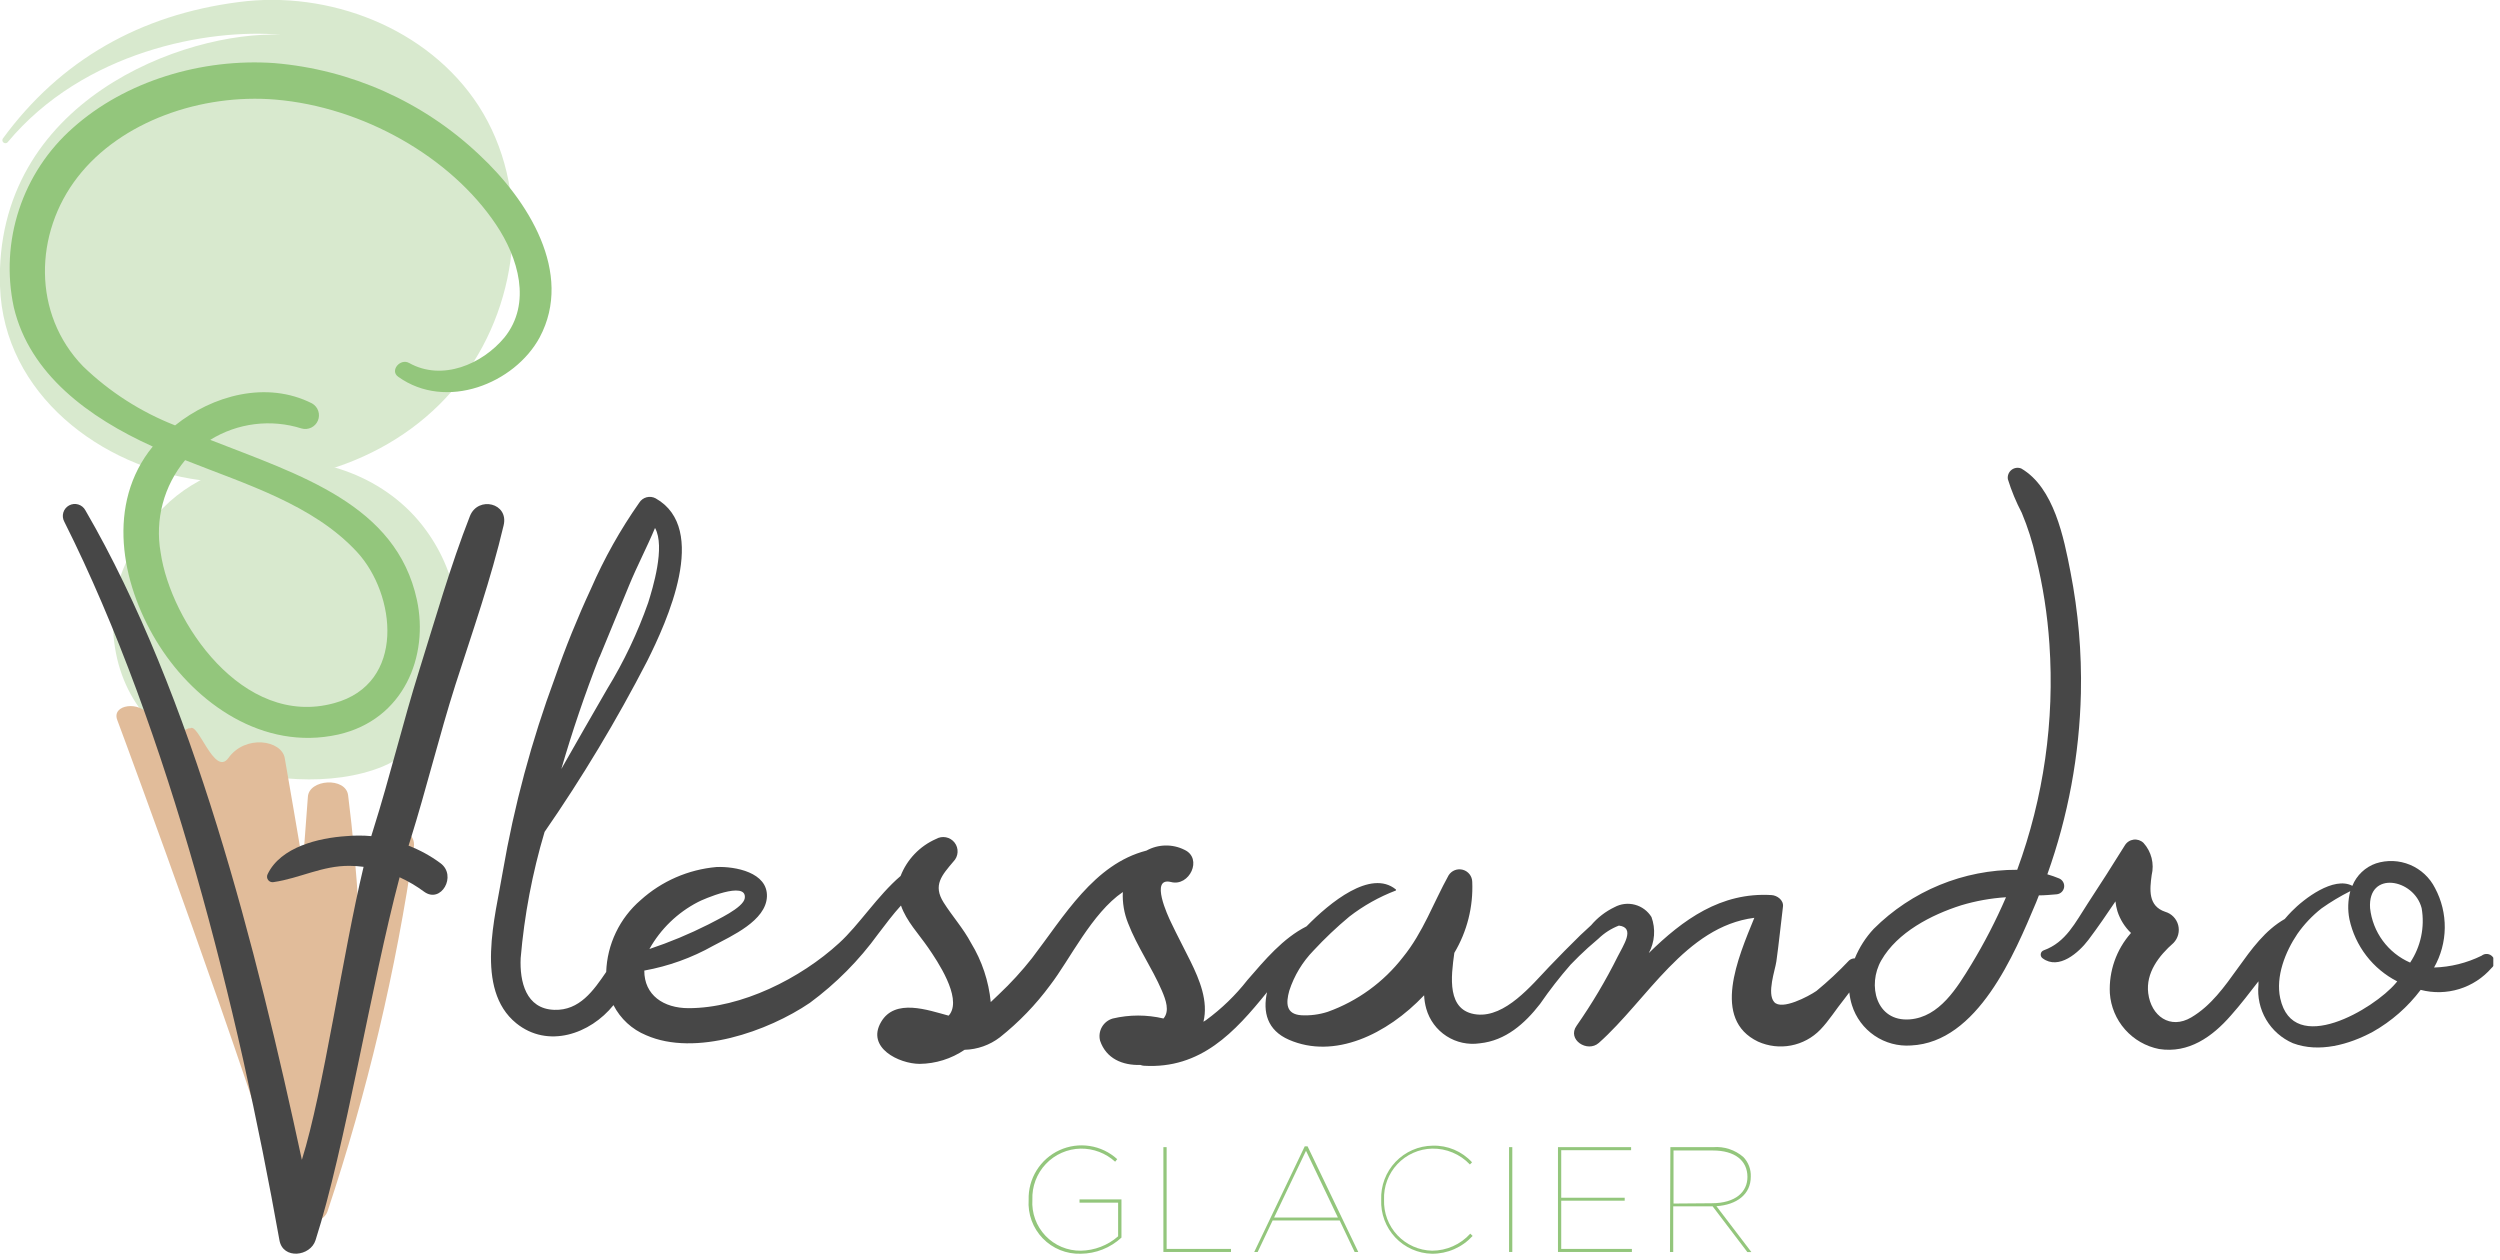
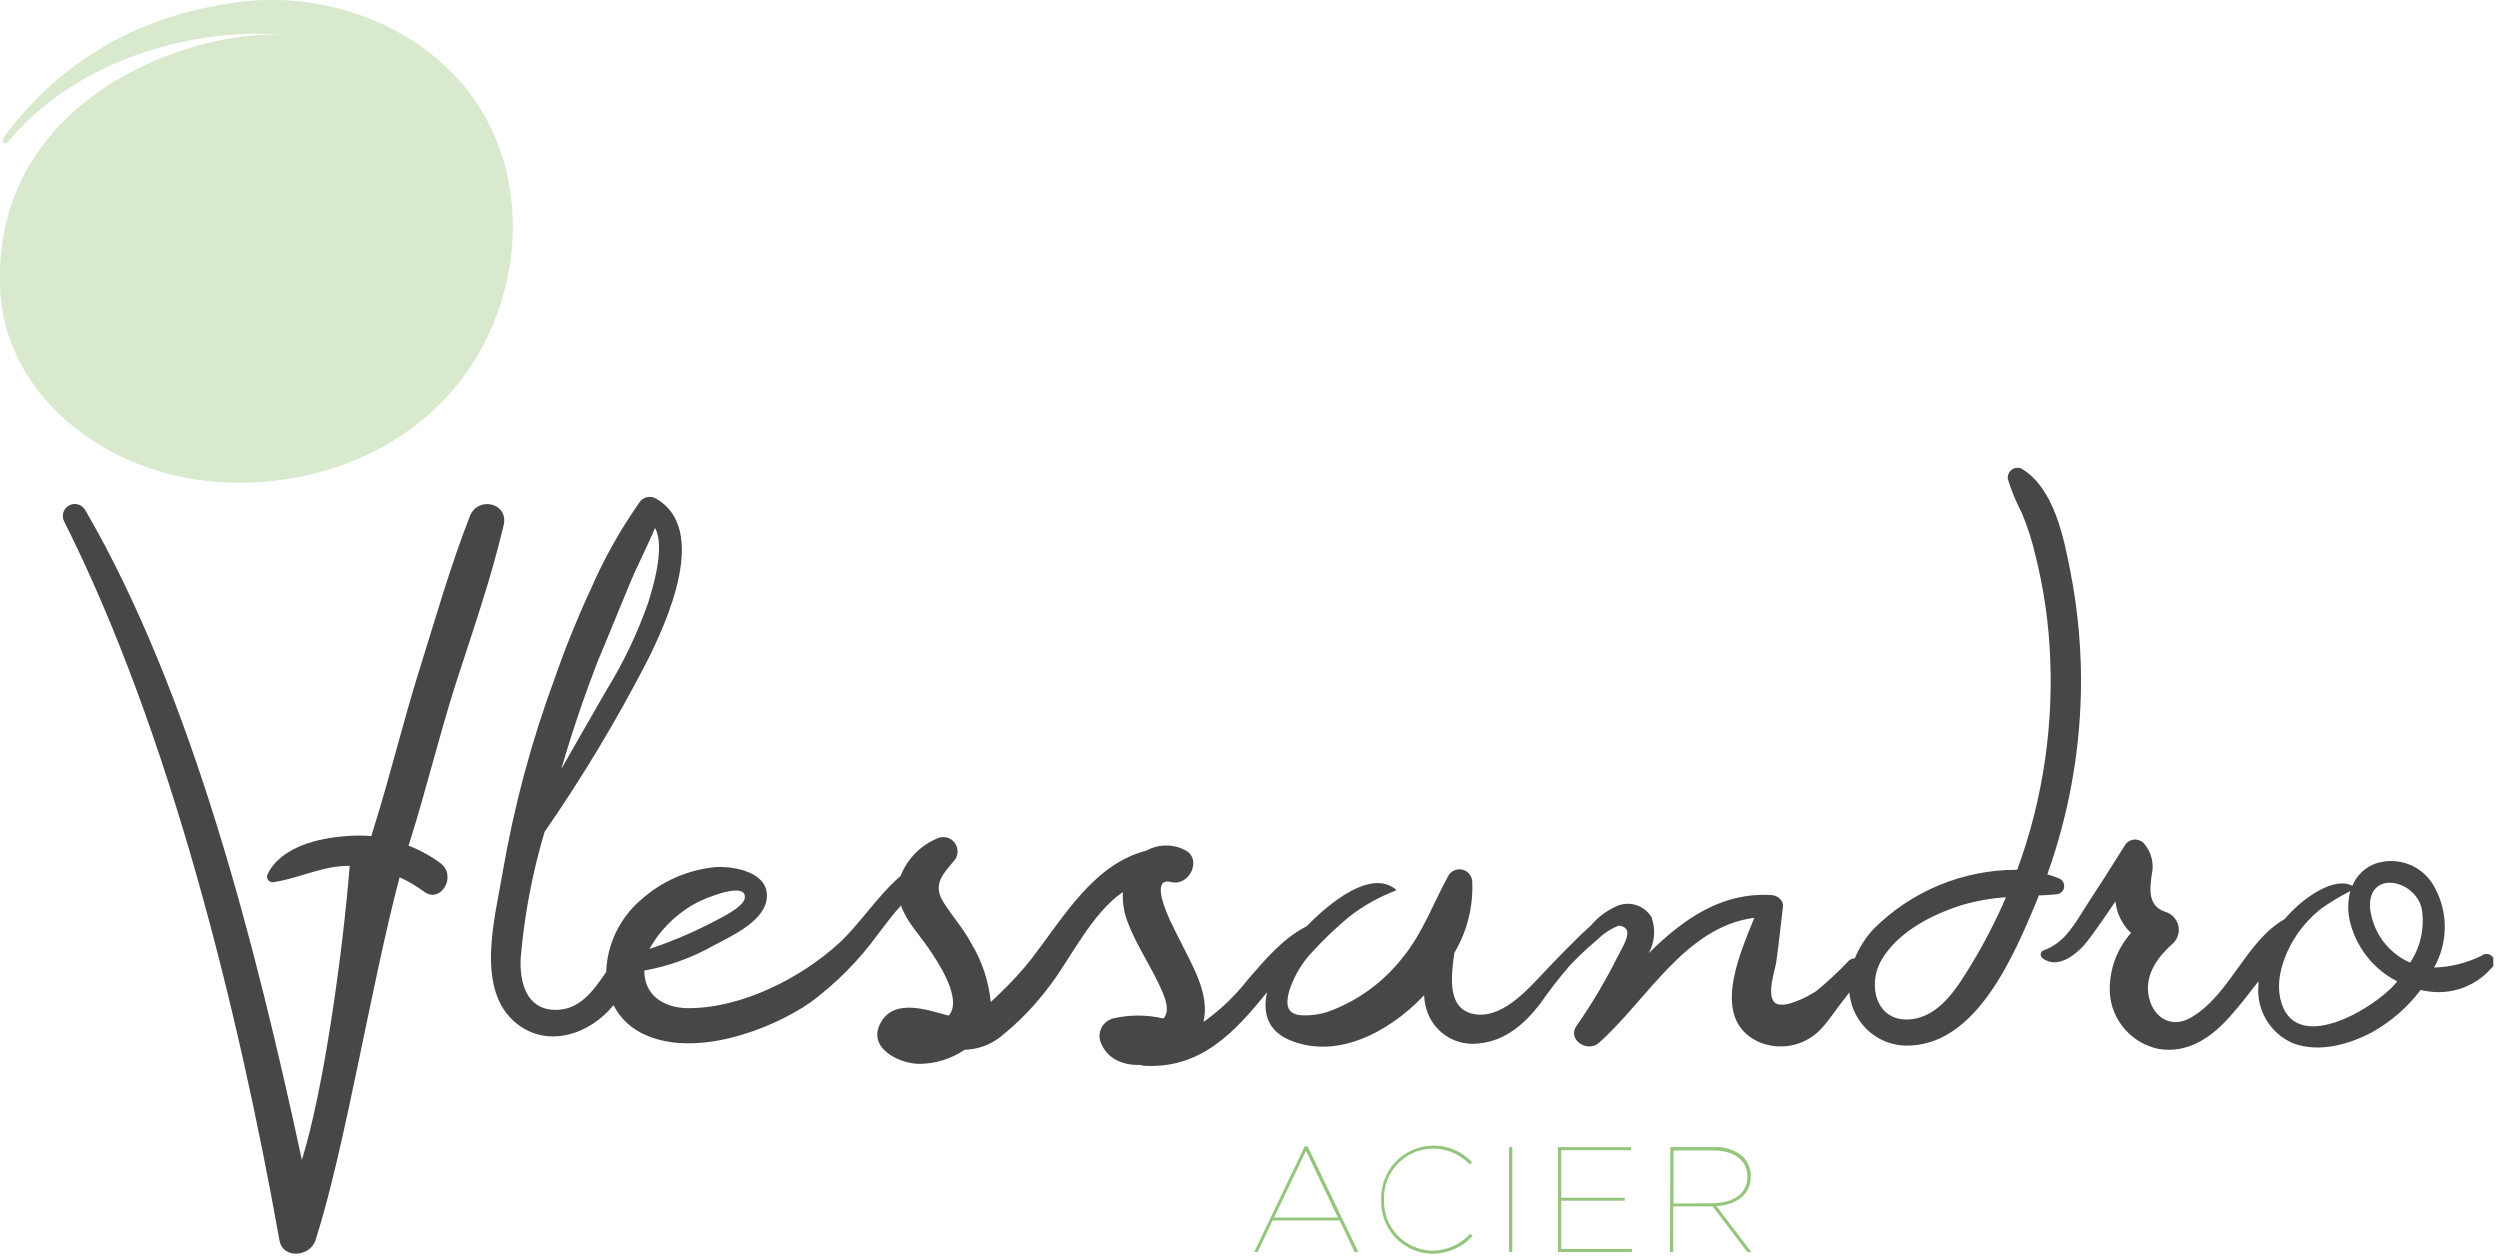
<svg xmlns="http://www.w3.org/2000/svg" width="254" height="128" viewBox="0 0 254 128" fill="none">
  <g clip-path="url(#clip0_39_19)">
-     <path d="M43.29 53.88C39.37 48.46 32.48 46.09 26.29 46.88C21.54 47.52 16.74 50.2 14.39 54.54C12.319 57.254 11.293 60.622 11.5 64.03C11.83 70.51 15.66 75.19 21.6 77.42C26.72 79.34 33.75 79.99 38.9 77.87C40.521 77.18 41.959 76.124 43.103 74.785C44.246 73.445 45.063 71.859 45.49 70.15C46.507 67.469 46.838 64.577 46.454 61.736C46.07 58.895 44.982 56.194 43.29 53.88Z" fill="#D8E9CE" />
    <path d="M48.63 10.76C43.46 2.79 33.36 -1 24.25 0.21C14.25 1.5 6.13 6.09 0.28 14.09C0.244 14.154 0.232 14.229 0.246 14.302C0.261 14.374 0.3 14.439 0.358 14.485C0.416 14.53 0.488 14.554 0.562 14.551C0.635 14.549 0.706 14.52 0.76 14.47C8.49 5.18 21.16 2.88 28.52 3.53C18.84 3.13 -0.64 10.18 1.0089e-05 29.09C0.38 40.09 10.31 47.47 20.33 48.78C30.35 50.09 41.04 46.47 47.1 38.26C52.88 30.46 54 19.11 48.63 10.76Z" fill="#D8E9CE" />
-     <path d="M37.67 85.67C37.36 87.97 36.94 90.26 36.44 92.52C36.213 88.613 35.857 84.71 35.37 80.81C35.14 78.91 31.37 79.16 31.28 80.97L30.77 87.76C30.16 84.18 29.56 80.6 28.93 77.02C28.61 75.2 24.93 74.6 23.2 77.02C21.78 78.96 20.1 73.24 19.3 74.02C19.16 73.68 16.87 76.02 15.1 72.7C14.29 71.2 11.28 71.53 11.92 73.17C12.92 75.82 25.54 110.08 29.11 122.74C29.56 124.34 32.74 124.74 33.29 123.03C37.306 110.982 40.238 98.6 42.05 86.03C42.35 83.74 38 83.45 37.67 85.67Z" fill="#E1BC9A" />
-     <path d="M104.51 121.9C104.48 120.845 104.761 119.804 105.319 118.908C105.876 118.011 106.685 117.298 107.644 116.858C108.603 116.418 109.671 116.27 110.714 116.432C111.757 116.594 112.729 117.059 113.51 117.77L113.3 118.03C112.344 117.16 111.093 116.684 109.8 116.7C109.135 116.711 108.478 116.856 107.869 117.124C107.261 117.392 106.711 117.78 106.254 118.263C105.797 118.746 105.441 119.316 105.206 119.939C104.972 120.562 104.865 121.225 104.89 121.89C104.847 122.559 104.943 123.23 105.172 123.861C105.401 124.491 105.757 125.068 106.219 125.554C106.681 126.04 107.238 126.426 107.856 126.687C108.474 126.948 109.139 127.078 109.81 127.07C111.206 127.047 112.549 126.53 113.6 125.61V122.19H109.68V121.86H113.94V125.74C112.813 126.784 111.336 127.369 109.8 127.38C109.083 127.402 108.369 127.275 107.704 127.005C107.04 126.735 106.439 126.329 105.94 125.812C105.442 125.296 105.057 124.681 104.811 124.008C104.565 123.334 104.462 122.616 104.51 121.9Z" fill="#93C67C" />
-     <path d="M118.2 116.55H118.53V126.89H125.07V127.2H118.2V116.55Z" fill="#93C67C" />
    <path d="M132.56 116.47H132.85L138 127.2H137.63L136.11 124H129.3L127.78 127.2H127.43L132.56 116.47ZM135.93 123.7L132.69 116.92L129.45 123.7H135.93Z" fill="#93C67C" />
    <path d="M140.33 121.9C140.303 121.193 140.418 120.488 140.668 119.826C140.918 119.165 141.298 118.56 141.785 118.047C142.273 117.535 142.858 117.125 143.506 116.842C144.154 116.559 144.853 116.409 145.56 116.4C146.309 116.377 147.054 116.517 147.744 116.808C148.435 117.1 149.054 117.537 149.56 118.09L149.34 118.31C148.847 117.789 148.251 117.377 147.59 117.1C146.929 116.822 146.217 116.686 145.5 116.7C144.837 116.715 144.184 116.862 143.579 117.133C142.973 117.403 142.428 117.791 141.974 118.274C141.519 118.756 141.166 119.325 140.934 119.946C140.701 120.567 140.595 121.228 140.62 121.89C140.596 122.552 140.704 123.211 140.937 123.831C141.17 124.451 141.523 125.018 141.977 125.5C142.431 125.982 142.976 126.369 143.581 126.638C144.186 126.908 144.838 127.054 145.5 127.07C146.232 127.068 146.955 126.914 147.623 126.616C148.291 126.318 148.89 125.883 149.38 125.34L149.62 125.57C149.097 126.144 148.459 126.602 147.747 126.914C147.036 127.226 146.267 127.385 145.49 127.38C144.789 127.366 144.098 127.212 143.458 126.928C142.817 126.643 142.239 126.234 141.759 125.724C141.278 125.213 140.905 124.612 140.659 123.956C140.414 123.299 140.302 122.6 140.33 121.9Z" fill="#93C67C" />
    <path d="M153.32 116.55H153.65V127.2H153.32V116.55Z" fill="#93C67C" />
    <path d="M158.29 116.55H165.72V116.86H158.62V121.69H165.07V121.99H158.62V126.89H165.8V127.2H158.29V116.55Z" fill="#93C67C" />
    <path d="M169.71 116.55H174.06C174.611 116.506 175.165 116.571 175.69 116.743C176.216 116.914 176.702 117.189 177.12 117.55C177.376 117.814 177.575 118.128 177.706 118.472C177.836 118.816 177.896 119.182 177.88 119.55C177.88 121.35 176.45 122.41 174.39 122.55L177.94 127.21H177.53L174 122.56H170V127.2H169.67L169.71 116.55ZM173.89 122.25C176.36 122.25 177.54 121.08 177.54 119.58C177.54 117.89 176.23 116.89 174.03 116.89H170.03V122.28L173.89 122.25Z" fill="#93C67C" />
-     <path d="M48.7 15.73C43.014 10.346 35.664 7.059 27.86 6.41C20.49 5.9 12.72 8.24 7.4 13C4.875 15.231 2.989 18.093 1.935 21.293C0.88 24.492 0.696 27.915 1.4 31.21C3 38 9 42.42 15.52 45.37C15.37 45.55 15.23 45.73 15.09 45.92C10.75 51.86 12.51 59.86 16.2 65.63C19.89 71.4 26.69 76.33 34.36 74.63C41.06 73.11 43.58 66.63 42.36 60.96C40.27 51.25 30.48 48.27 21.36 44.69C22.73 43.841 24.268 43.297 25.868 43.097C27.468 42.897 29.092 43.045 30.63 43.53C30.956 43.625 31.306 43.596 31.613 43.451C31.92 43.305 32.163 43.052 32.296 42.739C32.429 42.426 32.443 42.075 32.335 41.753C32.227 41.431 32.005 41.159 31.71 40.99C27.1 38.65 21.6 40.16 17.79 43.22C14.308 41.857 11.13 39.818 8.44 37.22C3.27 31.89 3.47 23.69 7.88 18C12.29 12.31 20.47 9.49 28 10.12C36.84 10.87 45.77 15.91 50.4 22.82C52.65 26.17 54.05 30.82 51.25 34.29C49 37 44.93 38.76 41.57 36.88C40.67 36.37 39.57 37.66 40.46 38.28C45.33 41.77 52.29 38.97 54.83 34.28C58.32 27.73 53.63 20.32 48.7 15.73ZM36.28 56.09C40.23 60.37 41.28 69.46 33.95 71.44C24.66 74 17.34 63.17 16.32 56.13C16.029 54.479 16.101 52.785 16.531 51.166C16.961 49.546 17.739 48.039 18.81 46.75C25 49.21 31.83 51.27 36.28 56.09Z" fill="#93C67C" />
    <path d="M252.13 97.1C250.625 97.841 248.977 98.251 247.3 98.3C247.997 97.073 248.371 95.689 248.388 94.278C248.406 92.867 248.066 91.474 247.4 90.23C246.864 89.165 245.964 88.326 244.864 87.866C243.764 87.406 242.535 87.354 241.4 87.72C240.86 87.907 240.367 88.207 239.953 88.6C239.539 88.993 239.214 89.471 239 90C237.1 89 234.09 91.31 232.84 92.59C232.59 92.84 232.36 93.1 232.13 93.37C228.13 95.66 226.62 101.02 222.63 103.37C220.49 104.63 218.55 103.23 218.26 100.91C218 98.83 219.35 97.1 220.83 95.8C221.058 95.563 221.222 95.272 221.304 94.953C221.387 94.635 221.386 94.301 221.302 93.983C221.217 93.665 221.052 93.375 220.822 93.139C220.592 92.904 220.306 92.732 219.99 92.64C218.23 92.05 218.41 90.38 218.61 88.91C218.748 88.339 218.745 87.742 218.601 87.172C218.456 86.602 218.174 86.076 217.78 85.64C217.649 85.513 217.49 85.417 217.317 85.359C217.143 85.301 216.959 85.283 216.777 85.306C216.596 85.329 216.422 85.392 216.268 85.492C216.115 85.591 215.985 85.724 215.89 85.88C214.65 87.88 213.37 89.88 212.11 91.8C210.85 93.72 209.91 95.73 207.65 96.55C207.568 96.577 207.495 96.627 207.44 96.693C207.385 96.76 207.35 96.84 207.339 96.926C207.327 97.011 207.34 97.098 207.376 97.177C207.411 97.255 207.468 97.322 207.54 97.37C209.18 98.58 211.21 96.78 212.19 95.48C213.17 94.18 214.04 92.9 214.93 91.58C214.966 91.919 215.033 92.254 215.13 92.58C215.399 93.42 215.873 94.18 216.51 94.79C215.021 96.471 214.249 98.667 214.36 100.91C214.455 102.273 214.996 103.567 215.9 104.592C216.804 105.617 218.02 106.315 219.36 106.58C222.36 107.05 224.77 105.34 226.66 103.17C227.66 102.05 228.55 100.87 229.46 99.7C229.46 99.82 229.46 99.94 229.46 100.05C229.338 101.283 229.611 102.524 230.24 103.592C230.869 104.659 231.822 105.499 232.96 105.99C235.62 106.99 238.67 106.13 241.08 104.83C242.976 103.76 244.63 102.309 245.94 100.57C247.228 100.908 248.584 100.879 249.857 100.487C251.129 100.095 252.266 99.355 253.14 98.35C253.306 98.216 253.412 98.022 253.434 97.81C253.457 97.598 253.394 97.386 253.26 97.22C253.126 97.054 252.932 96.948 252.72 96.926C252.508 96.903 252.296 96.966 252.13 97.1ZM243.4 99.9C241.22 102.48 232.98 107.43 231.67 101.42C231.19 99.2 232.19 96.7 233.41 94.89C234.097 93.907 234.926 93.031 235.87 92.29C236.798 91.634 237.774 91.049 238.79 90.54C238.544 91.471 238.514 92.445 238.7 93.39C238.99 94.738 239.577 96.005 240.418 97.098C241.258 98.191 242.332 99.083 243.56 99.71C243.5 99.77 243.45 99.84 243.4 99.9ZM244.87 97.8C243.764 97.319 242.806 96.554 242.091 95.583C241.376 94.612 240.931 93.469 240.8 92.27C240.54 88.41 245.27 89.27 246.04 92.27C246.372 94.195 245.954 96.174 244.87 97.8Z" fill="#474747" />
    <path d="M209.21 89.25C208.818 89.088 208.418 88.947 208.01 88.83C210.124 82.915 211.275 76.7 211.42 70.42C211.508 66.29 211.153 62.164 210.36 58.11C209.69 54.66 208.69 49.54 205.36 47.6C205.195 47.534 205.016 47.513 204.841 47.538C204.665 47.564 204.5 47.636 204.361 47.747C204.223 47.858 204.117 48.004 204.053 48.17C203.99 48.335 203.971 48.515 204 48.69C204.365 49.867 204.837 51.009 205.41 52.1C206.023 53.564 206.505 55.08 206.85 56.63C207.565 59.517 208.023 62.462 208.22 65.43C208.754 73.222 207.64 81.038 204.95 88.37C202.244 88.361 199.564 88.886 197.062 89.916C194.56 90.946 192.286 92.459 190.37 94.37C189.553 95.245 188.902 96.262 188.45 97.37C188.238 97.368 188.032 97.442 187.87 97.58C186.83 98.682 185.721 99.718 184.55 100.68C183.75 101.23 181.03 102.68 180.26 101.81C179.49 100.94 180.36 98.55 180.48 97.67C180.74 95.82 180.92 93.96 181.15 92.11C181.23 91.45 180.55 90.97 179.99 90.94C174.84 90.63 170.99 93.43 167.52 96.83C167.821 96.274 168 95.66 168.047 95.029C168.094 94.398 168.006 93.764 167.79 93.17C167.41 92.554 166.808 92.107 166.109 91.921C165.41 91.735 164.666 91.824 164.03 92.17C163.12 92.606 162.312 93.23 161.66 94C161.27 94.34 160.91 94.72 160.58 95C159.49 96.06 158.43 97.15 157.38 98.24C155.59 100.12 152.94 103.37 150.05 103.07C146.94 102.74 147.43 99.22 147.76 96.81C149.058 94.632 149.69 92.123 149.58 89.59C149.573 89.311 149.477 89.041 149.305 88.821C149.133 88.602 148.894 88.443 148.625 88.369C148.356 88.295 148.07 88.309 147.81 88.41C147.55 88.511 147.329 88.694 147.18 88.93C145.63 91.73 144.59 94.73 142.54 97.25C140.573 99.789 137.923 101.715 134.9 102.8C134.032 103.081 133.121 103.199 132.21 103.15C130.64 103.04 130.64 101.92 130.99 100.66C131.487 99.125 132.333 97.725 133.46 96.57C134.596 95.347 135.808 94.198 137.09 93.13C138.525 92.02 140.115 91.127 141.81 90.48C141.819 90.472 141.825 90.463 141.83 90.453C141.835 90.442 141.837 90.431 141.837 90.42C141.837 90.409 141.835 90.397 141.83 90.387C141.825 90.377 141.819 90.368 141.81 90.36C139.26 88.3 135.13 91.68 132.74 94.12C130.34 95.33 128.52 97.52 126.74 99.57C125.534 101.113 124.12 102.483 122.54 103.64L122.27 103.81C122.78 101.73 121.88 99.55 120.96 97.68C120.31 96.35 119.61 95.06 118.96 93.68C118.68 93.1 116.8 89.09 118.96 89.61C120.85 90.12 122.23 87.21 120.34 86.34C119.739 86.039 119.073 85.888 118.4 85.903C117.728 85.916 117.069 86.094 116.48 86.42C111.15 87.79 108.12 93.08 104.85 97.35C103.82 98.659 102.693 99.889 101.48 101.03L100.66 101.81C100.454 99.685 99.77 97.634 98.66 95.81C97.87 94.32 96.76 93.1 95.87 91.69C94.76 89.93 95.69 88.93 96.87 87.53C97.119 87.278 97.268 86.945 97.289 86.592C97.311 86.239 97.204 85.89 96.987 85.61C96.771 85.33 96.46 85.139 96.113 85.07C95.766 85.002 95.406 85.063 95.1 85.24C94.282 85.599 93.543 86.116 92.925 86.761C92.308 87.406 91.823 88.167 91.5 89C89.16 91 87.26 94 85.25 95.82C81.35 99.4 75.34 102.43 69.96 102.43C67.41 102.43 65.45 101.1 65.46 98.61C67.918 98.167 70.284 97.315 72.46 96.09C74.33 95.09 77.83 93.55 77.92 91.09C78.01 88.63 74.69 88.01 72.79 88.09C69.927 88.344 67.224 89.524 65.09 91.45C64.034 92.359 63.178 93.477 62.576 94.734C61.973 95.99 61.638 97.358 61.59 98.75C60.3 100.64 58.88 102.69 56.31 102.6C53.42 102.5 52.79 99.72 52.9 97.34C53.27 92.995 54.084 88.699 55.33 84.52C59.172 78.966 62.653 73.171 65.75 67.17C67.75 63.17 72.09 53.72 66.61 50.63C66.329 50.48 66.001 50.442 65.694 50.523C65.385 50.605 65.12 50.8 64.95 51.07C63.028 53.808 61.386 56.733 60.05 59.8C58.676 62.757 57.451 65.781 56.38 68.86C54.012 75.253 52.238 81.851 51.08 88.57C50.34 93.08 48.2 100.51 52.45 103.96C55.66 106.56 59.97 105.06 62.33 102.12C63.035 103.504 64.213 104.59 65.65 105.18C70.65 107.38 78.03 104.78 82.28 101.89C84.941 99.929 87.282 97.568 89.22 94.89C89.98 93.89 90.73 92.89 91.54 92C92.08 93.58 93.35 94.9 94.3 96.28C95.25 97.66 97.69 101.28 96.52 103.02C96.481 103.083 96.434 103.14 96.38 103.19C94.28 102.63 90.94 101.4 89.52 103.83C87.98 106.45 91.35 108.08 93.43 108.09C95.061 108.073 96.65 107.575 98 106.66C99.301 106.626 100.558 106.182 101.59 105.39C103.52 103.857 105.238 102.075 106.7 100.09C108.7 97.49 110.93 92.78 114.08 90.63C114.027 91.709 114.207 92.787 114.61 93.79C115.53 96.18 117.04 98.31 118.05 100.66C118.45 101.6 118.86 102.72 118.21 103.48C116.517 103.08 114.753 103.08 113.06 103.48C112.592 103.613 112.195 103.924 111.954 104.347C111.713 104.769 111.647 105.269 111.77 105.74C112.39 107.56 114.04 108.25 115.87 108.2C115.979 108.242 116.094 108.269 116.21 108.28C122 108.63 125.46 104.86 128.73 100.81C128.29 102.81 128.73 104.67 130.96 105.64C135.55 107.64 140.89 105.13 144.69 101.12C144.711 101.584 144.785 102.043 144.91 102.49C145.235 103.636 145.966 104.625 146.968 105.271C147.969 105.917 149.172 106.176 150.35 106C152.97 105.73 154.92 104 156.47 102C157.429 100.608 158.467 99.272 159.58 98C160.15 97.41 160.73 96.84 161.34 96.29C161.69 95.98 162.04 95.67 162.4 95.37C162.996 94.791 163.704 94.338 164.48 94.04C166.21 94.24 164.88 96.12 164.37 97.16C163.149 99.613 161.748 101.973 160.18 104.22C159.18 105.62 161.28 106.99 162.44 105.96C167.33 101.62 171.24 94.14 178.24 93.25C176.58 97.31 173.87 103.56 178.62 105.83C179.67 106.301 180.84 106.438 181.971 106.221C183.101 106.005 184.138 105.446 184.94 104.62C185.83 103.7 186.54 102.54 187.35 101.54C187.54 101.3 187.72 101.07 187.89 100.83C187.937 101.271 188.027 101.707 188.16 102.13C188.553 103.388 189.36 104.476 190.449 105.219C191.538 105.961 192.845 106.314 194.16 106.22C200.94 105.9 204.66 96.94 206.88 91.66L207.15 90.97C207.75 90.97 208.35 90.91 208.96 90.86C209.146 90.843 209.322 90.764 209.458 90.636C209.594 90.507 209.684 90.337 209.713 90.152C209.741 89.968 209.708 89.778 209.616 89.615C209.525 89.451 209.382 89.323 209.21 89.25ZM70.91 91.65C71.36 91.4 75.91 89.41 75.67 91.25C75.53 92.25 72.77 93.48 71.98 93.92C70.043 94.897 68.038 95.732 65.98 96.42C67.121 94.382 68.835 92.723 70.91 91.65ZM60.91 66.77C61.91 64.33 62.91 61.91 63.91 59.49C64.73 57.49 65.73 55.61 66.55 53.64C67.62 55.56 66.3 59.81 65.86 61.22C64.785 64.286 63.387 67.229 61.69 70C60.13 72.72 58.56 75.41 57.03 78.13C58.143 74.297 59.43 70.51 60.89 66.77H60.91ZM200.28 98C198.85 100.34 197.06 103.34 194.02 103.57C190.6 103.82 189.7 100.07 191.14 97.57C192.77 94.72 196.23 92.94 199.25 91.98C200.734 91.534 202.264 91.259 203.81 91.16C202.792 93.518 201.612 95.804 200.28 98Z" fill="#474747" />
-     <path d="M46.28 69.54C48 64.2 49.89 58.82 51.17 53.37C51.71 51.1 48.58 50.37 47.75 52.42C45.75 57.52 44.23 62.89 42.59 68.12C40.95 73.35 39.59 79.02 37.93 84.27L37.72 84.95C36.878 84.875 36.032 84.875 35.19 84.95C32.38 85.13 28.51 86.05 27.19 88.82C27.142 88.915 27.122 89.021 27.132 89.126C27.142 89.232 27.182 89.332 27.247 89.416C27.312 89.5 27.399 89.564 27.499 89.6C27.599 89.636 27.706 89.643 27.81 89.62C30.46 89.23 32.75 87.94 35.53 87.97C36.002 87.973 36.472 88.007 36.94 88.07C34.81 96.95 32.87 110.82 30.67 117.84C26.09 96.59 19.61 70.65 8.67 51.84C8.516 51.556 8.256 51.345 7.946 51.253C7.637 51.161 7.304 51.196 7.02 51.35C6.736 51.504 6.525 51.764 6.433 52.074C6.341 52.383 6.376 52.716 6.53 53C17.22 74.29 24.19 102.48 28.39 126C28.74 128 31.54 127.66 32.06 126C35.06 116.67 37.7 100.07 40.6 89.13C41.475 89.529 42.306 90.018 43.08 90.59C44.81 91.87 46.46 88.96 44.75 87.7C43.756 86.963 42.666 86.364 41.51 85.92L41.69 85.35C43.31 80.18 44.65 74.66 46.28 69.54Z" fill="#474747" />
+     <path d="M46.28 69.54C48 64.2 49.89 58.82 51.17 53.37C51.71 51.1 48.58 50.37 47.75 52.42C45.75 57.52 44.23 62.89 42.59 68.12C40.95 73.35 39.59 79.02 37.93 84.27L37.72 84.95C36.878 84.875 36.032 84.875 35.19 84.95C32.38 85.13 28.51 86.05 27.19 88.82C27.142 88.915 27.122 89.021 27.132 89.126C27.142 89.232 27.182 89.332 27.247 89.416C27.312 89.5 27.399 89.564 27.499 89.6C27.599 89.636 27.706 89.643 27.81 89.62C30.46 89.23 32.75 87.94 35.53 87.97C34.81 96.95 32.87 110.82 30.67 117.84C26.09 96.59 19.61 70.65 8.67 51.84C8.516 51.556 8.256 51.345 7.946 51.253C7.637 51.161 7.304 51.196 7.02 51.35C6.736 51.504 6.525 51.764 6.433 52.074C6.341 52.383 6.376 52.716 6.53 53C17.22 74.29 24.19 102.48 28.39 126C28.74 128 31.54 127.66 32.06 126C35.06 116.67 37.7 100.07 40.6 89.13C41.475 89.529 42.306 90.018 43.08 90.59C44.81 91.87 46.46 88.96 44.75 87.7C43.756 86.963 42.666 86.364 41.51 85.92L41.69 85.35C43.31 80.18 44.65 74.66 46.28 69.54Z" fill="#474747" />
  </g>
  <defs>
    <clipPath id="clip0_39_19">
      <rect width="253.32" height="127.38" fill="white" />
    </clipPath>
  </defs>
</svg>